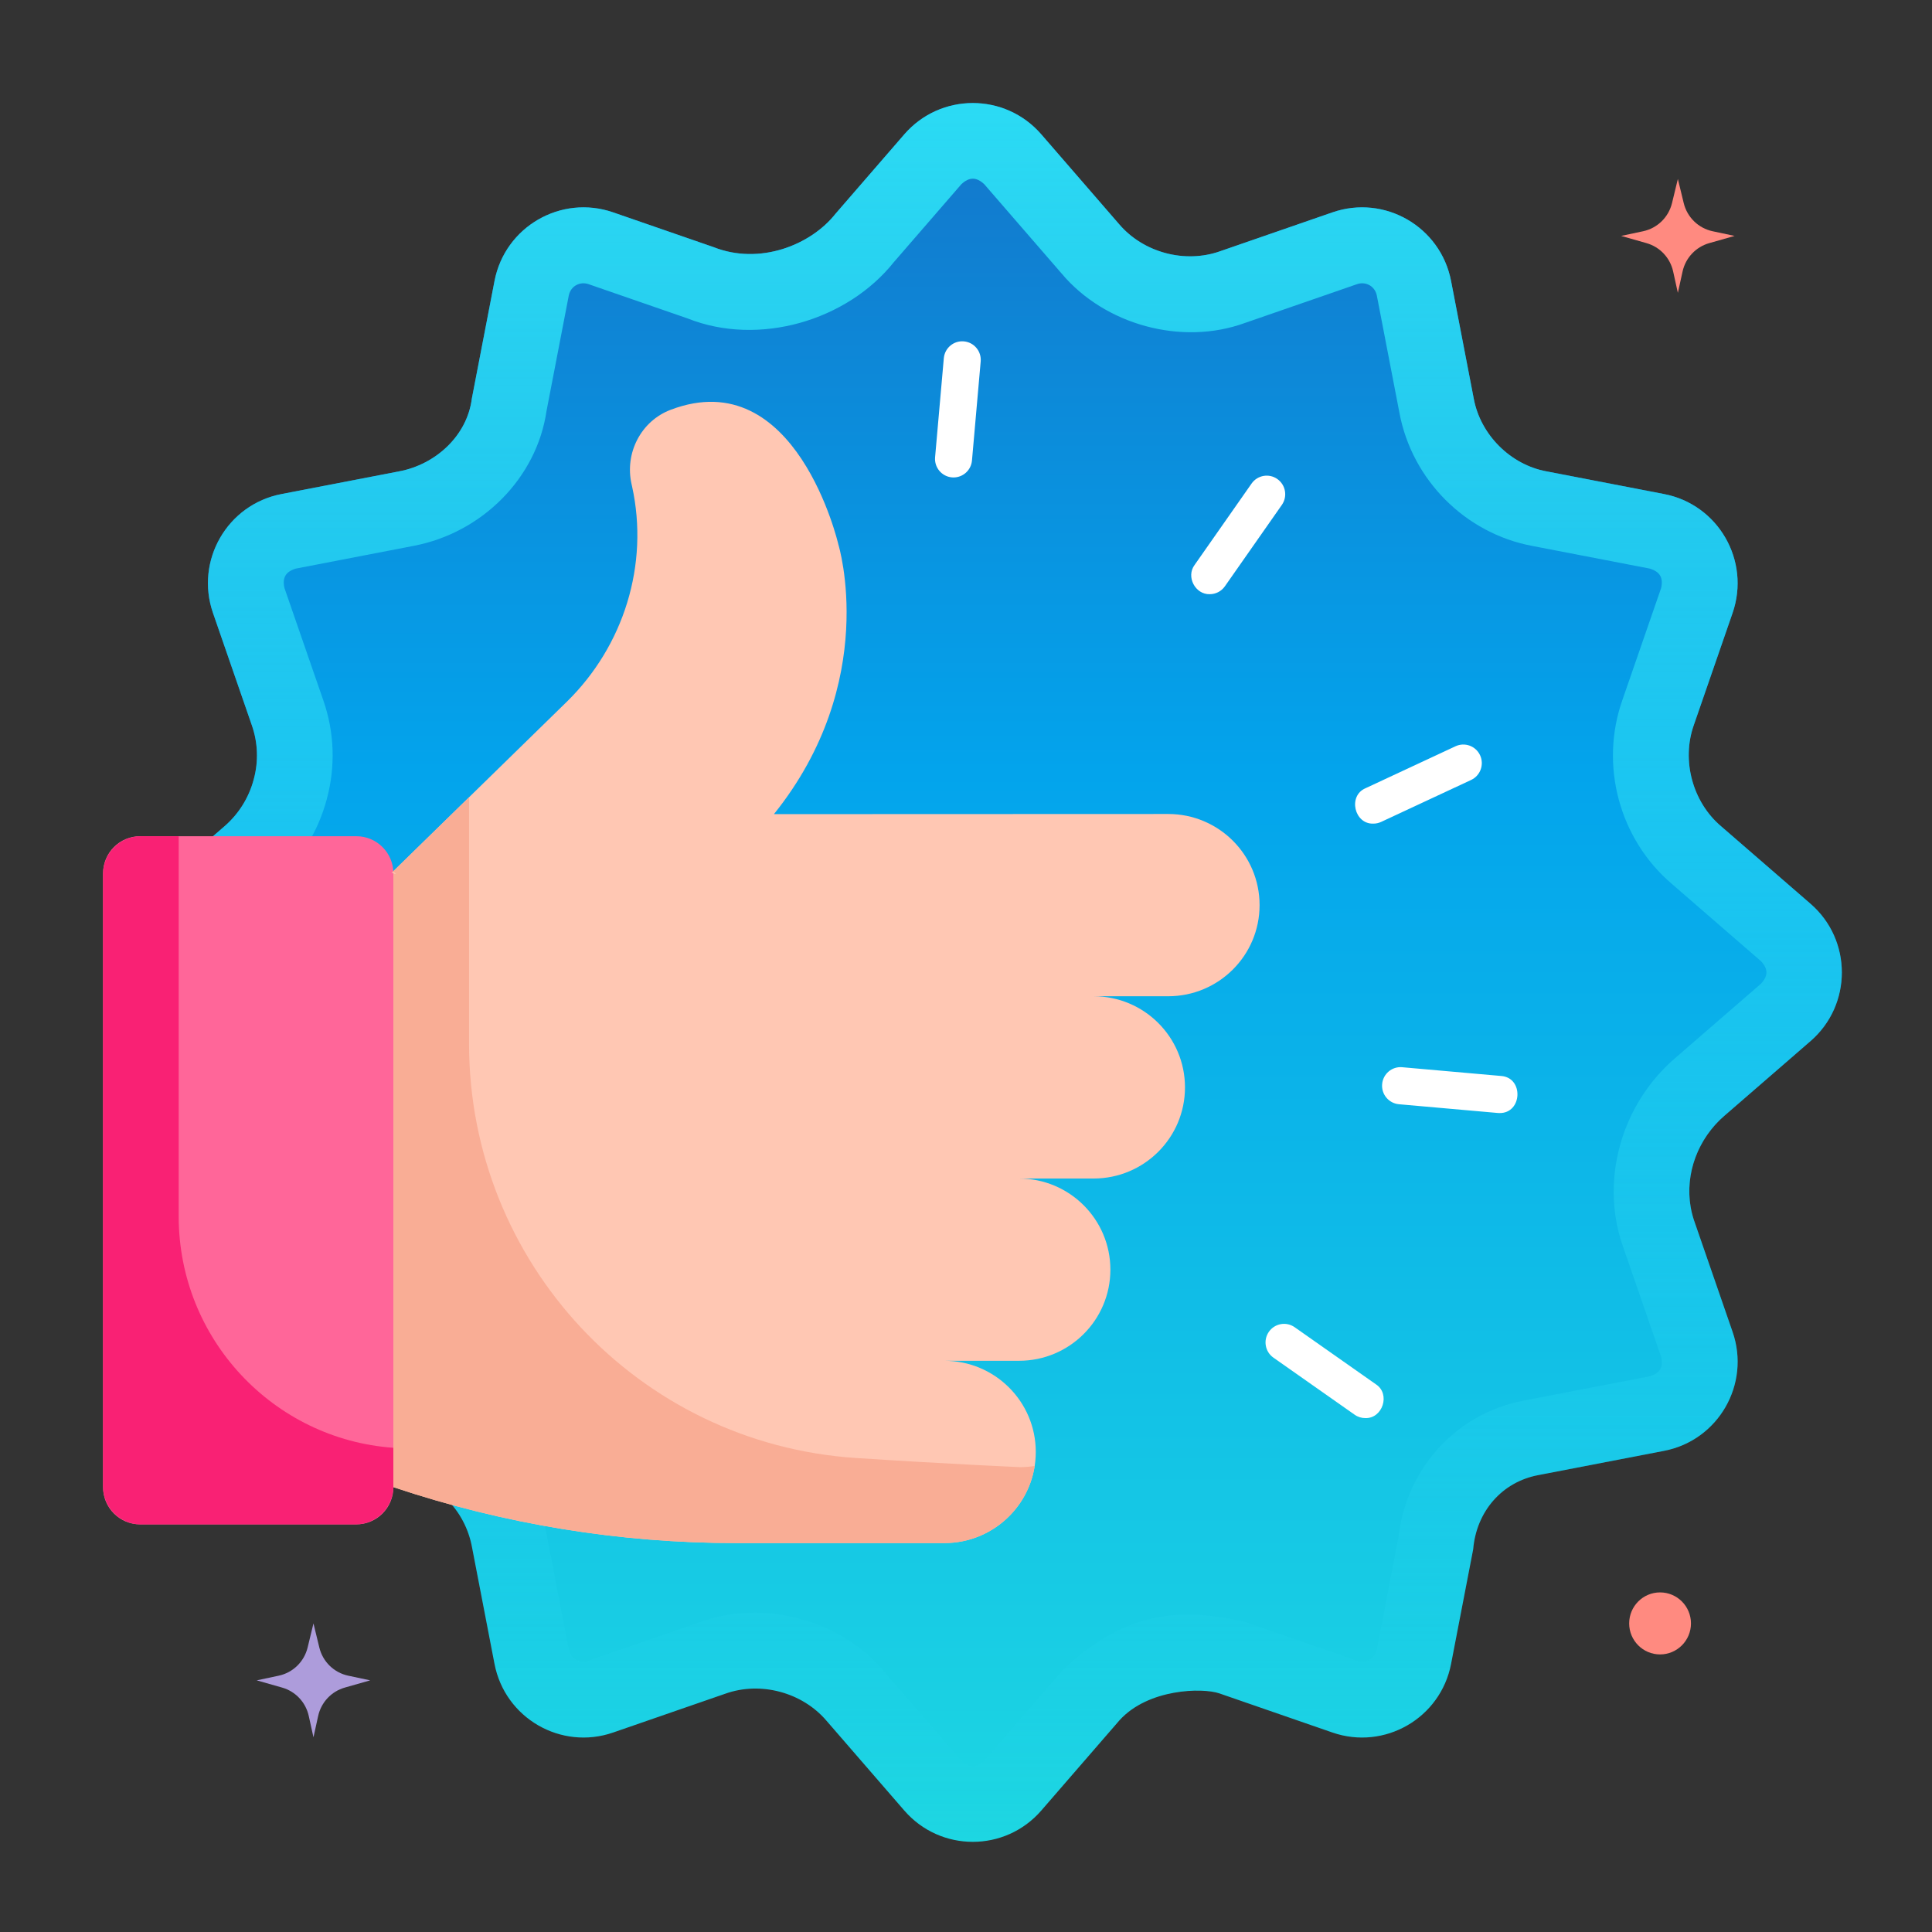
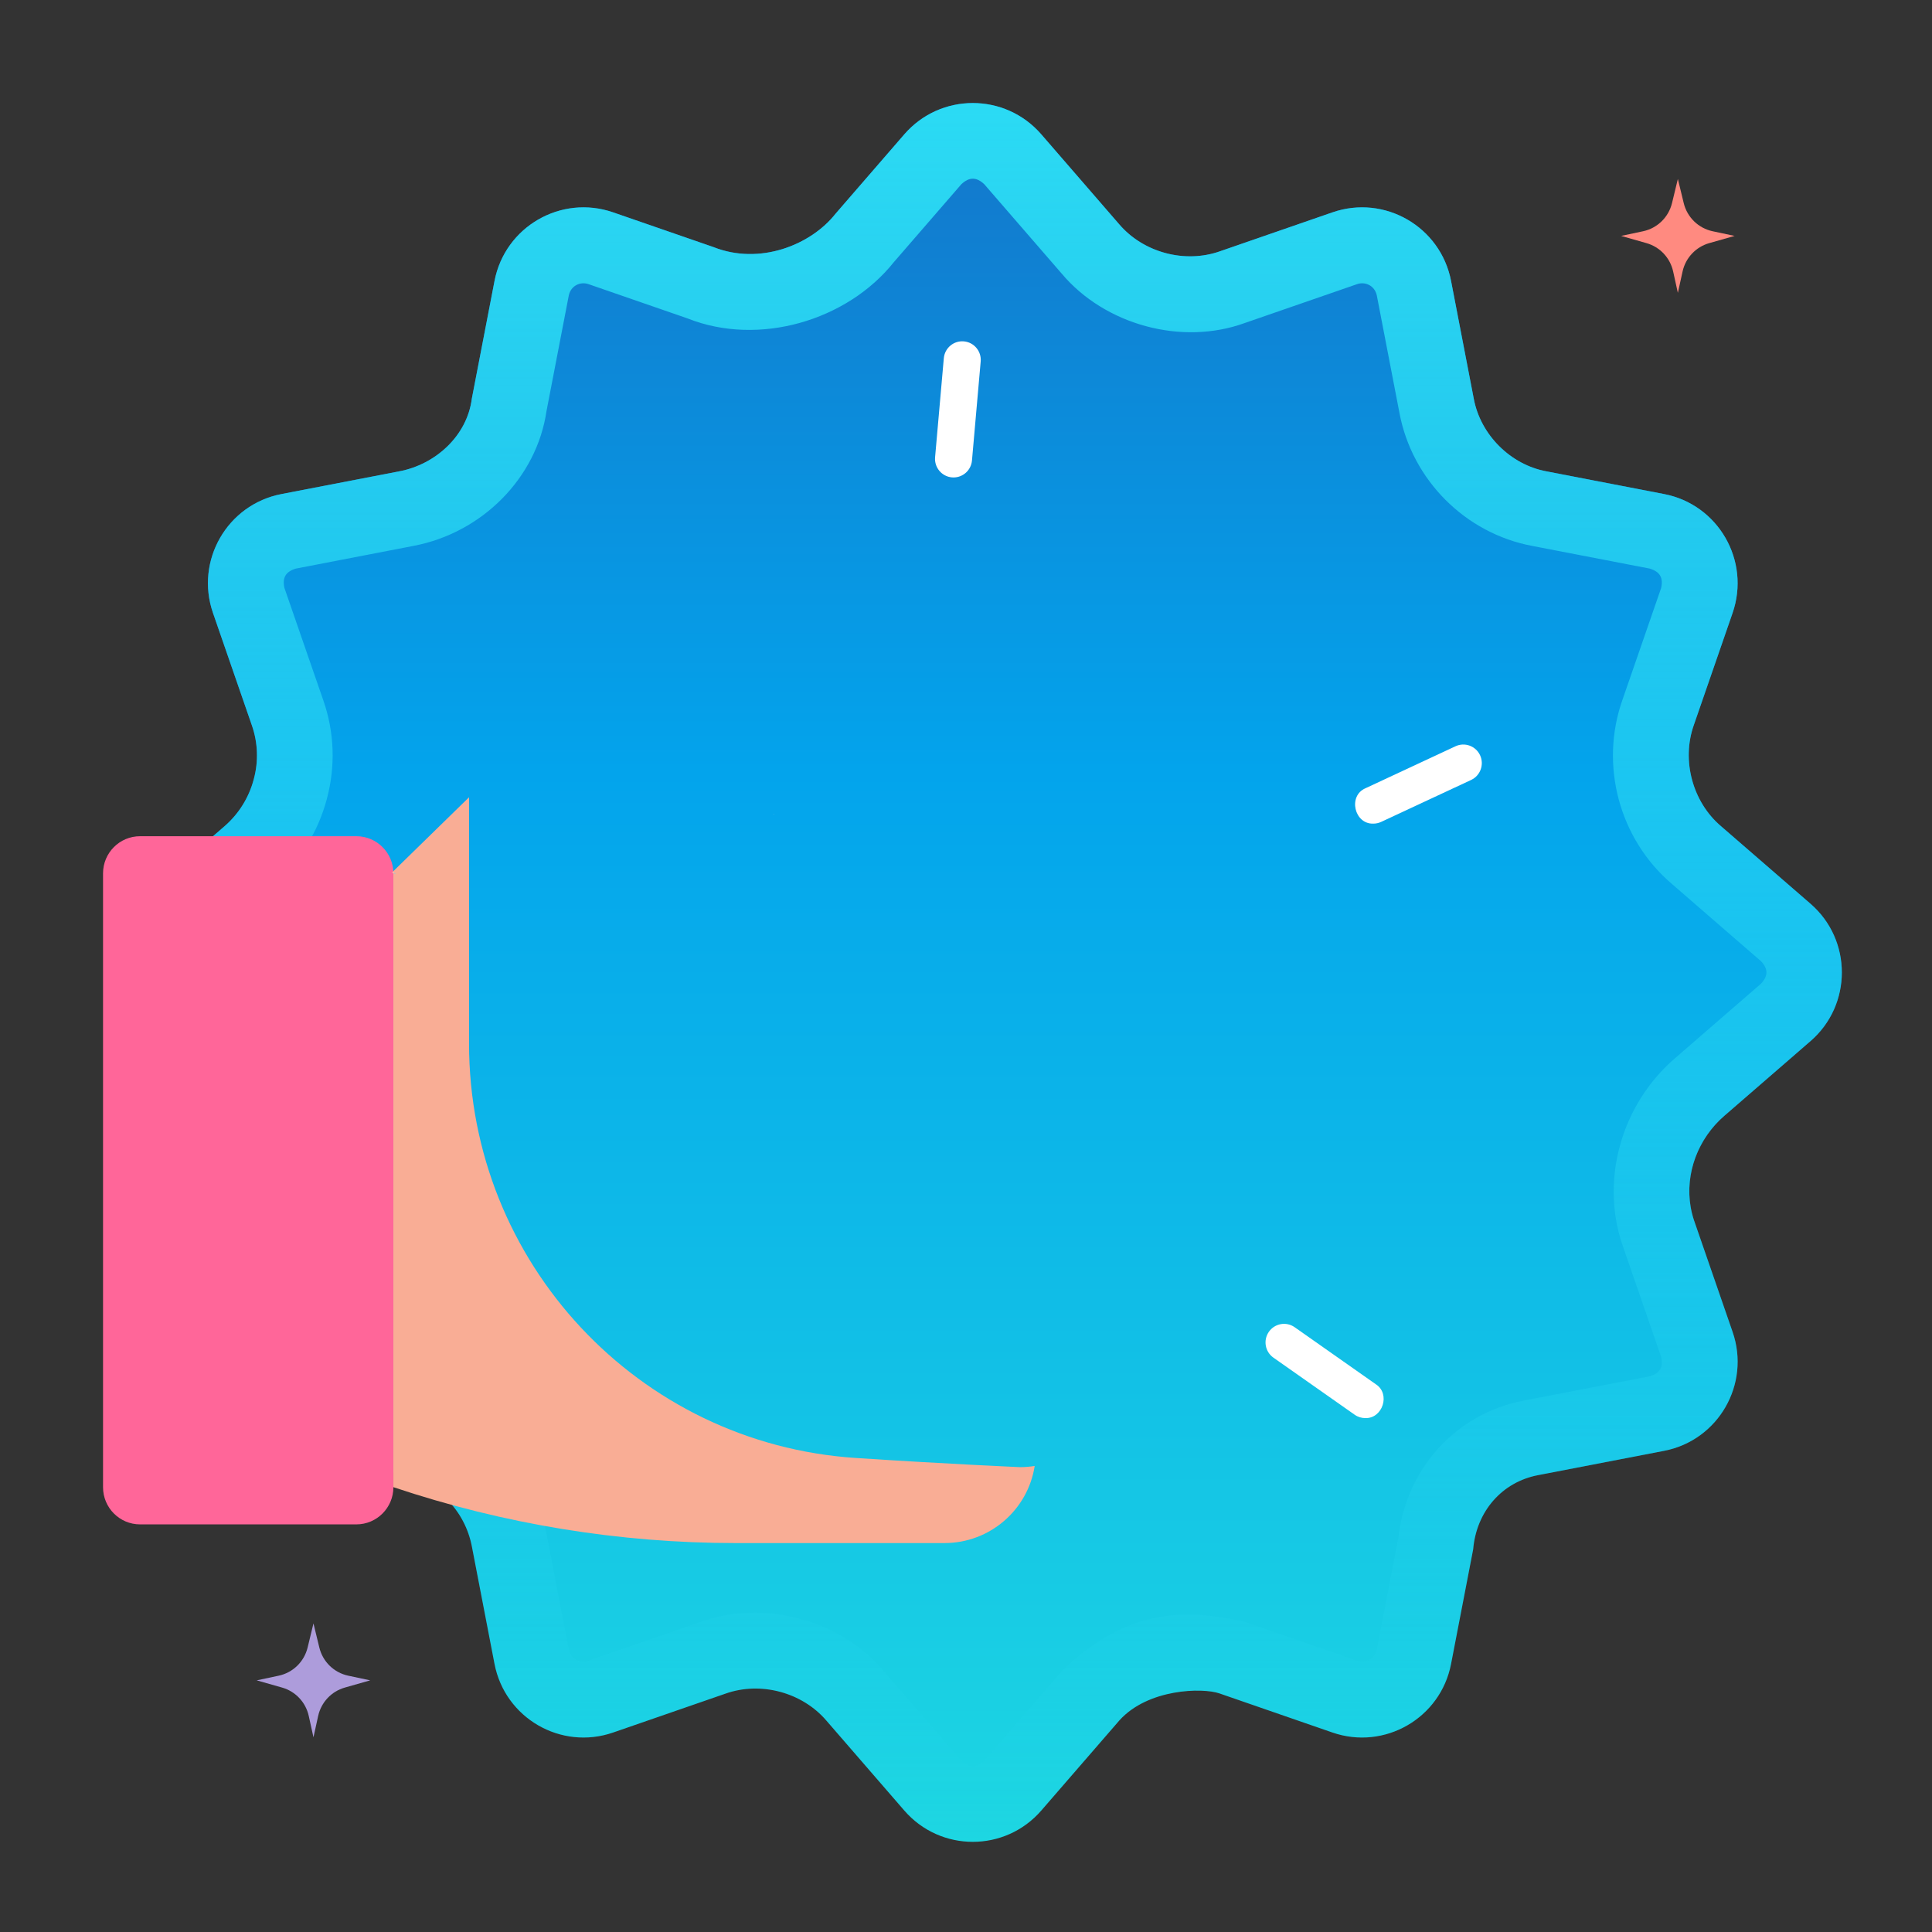
<svg xmlns="http://www.w3.org/2000/svg" width="120" height="120" viewBox="0 0 120 120" fill="none">
  <rect x="0" y="0" width="120" height="120" fill="#333333" stroke="none" />
  <g id="7951458_quality_reward_like_thumbs up_top_icon 1">
    <g id="Group">
      <g id="Group_2">
        <g id="Group_3">
          <path id="Vector" d="M105.012 74.981C104.645 72.86 105.481 70.709 107.104 69.302C108.462 68.125 110.53 66.332 112.456 64.663C115.048 62.416 115.048 58.383 112.455 56.136L106.896 51.317C105.122 49.812 104.426 47.214 105.211 45.02L107.614 38.074C108.737 34.826 106.726 31.335 103.358 30.686L96.052 29.276C93.817 28.864 91.951 26.999 91.537 24.755L90.129 17.454C89.48 14.082 86 12.069 82.761 13.19L75.795 15.601C73.603 16.385 71.01 15.691 69.501 13.913L64.678 8.346C62.43 5.751 58.414 5.751 56.166 8.346L51.906 13.264C50.348 15.242 47.169 16.477 44.324 15.35L38.083 13.19C34.844 12.069 31.365 14.082 30.715 17.453L29.307 24.756C29.012 27.083 27.038 28.854 24.797 29.275C23.029 29.616 20.146 30.173 17.48 30.687C14.114 31.336 12.106 34.824 13.228 38.069L15.65 45.07C16.018 46.134 16.06 47.285 15.769 48.373L15.755 48.425C15.455 49.548 14.825 50.556 13.948 51.316L8.389 56.136C8.389 59.574 8.389 61.226 8.389 64.664L13.988 69.518C14.586 70.474 15.144 71.367 15.742 72.323L15.755 72.375C16.055 73.497 16.012 74.683 15.633 75.78L13.229 82.73C14.939 85.705 15.763 87.137 17.473 90.112L24.792 91.524C25.896 91.736 26.911 92.275 27.706 93.072L27.758 93.124C28.554 93.919 29.093 94.937 29.307 96.043L30.715 103.347C31.365 106.718 34.844 108.731 38.083 107.61L45.049 105.199C47.241 104.415 49.834 105.11 51.343 106.887L56.166 112.454C58.414 115.049 62.429 115.049 64.678 112.454L69.537 106.846C71.314 104.886 74.682 104.814 75.743 105.181L82.761 107.61C86 108.731 89.48 106.718 90.129 103.347L91.501 96.233C91.699 93.88 93.29 92.044 95.544 91.622C97.225 91.298 100.426 90.68 103.363 90.114C106.729 89.464 108.738 85.976 107.616 82.731L105.212 75.781C105.124 75.515 105.059 75.247 105.012 74.981Z" fill="url(#paint0_linear_2295_15220)" />
        </g>
        <g id="Group_4">
          <g id="Group_5">
            <path id="Vector_2" d="M112.456 56.136L106.896 51.317C105.123 49.812 104.427 47.214 105.212 45.02L107.614 38.074C108.738 34.826 106.727 31.335 103.358 30.686L96.052 29.276C93.817 28.864 91.951 26.999 91.537 24.755L90.129 17.454C89.48 14.082 86.001 12.069 82.761 13.19L75.795 15.601C73.603 16.385 71.01 15.691 69.501 13.913L64.678 8.346C62.43 5.751 58.414 5.751 56.166 8.346L51.906 13.264C50.348 15.242 47.169 16.477 44.324 15.35L38.083 13.19C34.844 12.069 31.365 14.082 30.715 17.453L29.307 24.756C29.012 27.083 27.038 28.854 24.797 29.275C23.029 29.616 20.146 30.173 17.48 30.687C14.114 31.336 12.106 34.824 13.228 38.069L15.65 45.07C16.018 46.134 16.06 47.285 15.769 48.373L15.755 48.425C15.455 49.549 14.825 50.556 13.948 51.317L8.389 56.136C8.389 59.574 8.389 61.226 8.389 64.664L13.988 69.518C14.586 70.474 15.144 71.367 15.742 72.323L15.755 72.375C16.055 73.497 16.012 74.683 15.633 75.78L13.229 82.73C14.939 85.705 15.763 87.137 17.473 90.112L24.792 91.524C25.896 91.736 26.911 92.275 27.706 93.072L27.758 93.124C28.554 93.919 29.093 94.936 29.307 96.043L30.715 103.347C31.365 106.718 34.844 108.731 38.083 107.61L45.049 105.199C47.241 104.415 49.834 105.11 51.343 106.887L56.166 112.454C58.414 115.049 62.429 115.049 64.678 112.454L69.537 106.846C71.314 104.887 74.682 104.814 75.743 105.181L82.761 107.61C86 108.731 89.48 106.718 90.129 103.347L91.501 96.233C91.699 93.88 93.29 92.044 95.544 91.622C97.225 91.297 100.426 90.68 103.363 90.113C106.729 89.464 108.738 85.976 107.616 82.731L105.212 75.781C104.446 73.466 105.269 70.881 107.104 69.303C108.462 68.126 110.53 66.333 112.456 64.663C115.048 62.416 115.048 58.383 112.456 56.136ZM109.384 61.094L104.032 65.734C100.744 68.569 99.397 73.199 100.752 77.267L103.176 84.277C103.322 84.916 103.103 85.289 102.476 85.482L94.669 86.988C90.443 87.786 87.332 91.205 86.847 95.548L85.516 102.451C85.382 103.066 84.792 103.324 84.293 103.151L77.276 100.723C73.691 99.934 70.115 99.818 65.991 103.752L61.132 109.359C60.643 109.813 60.202 109.814 59.713 109.359L54.904 103.809C52.228 100.624 47.446 99.302 43.501 100.746L36.551 103.151C36.053 103.324 35.462 103.066 35.329 102.451L33.921 95.147C33.528 93.106 32.544 91.251 31.076 89.783L31.023 89.729C29.56 88.266 27.711 87.284 25.68 86.892L20.471 85.888L18.373 82.24L20.073 77.327C20.764 75.33 20.84 73.195 20.295 71.154L20.099 70.419L17.595 66.412L13.089 62.506V58.294L17.021 54.886C18.616 53.502 19.749 51.691 20.295 49.646L20.307 49.599C20.845 47.586 20.769 45.487 20.09 43.523L17.668 36.523C17.523 35.884 17.742 35.511 18.368 35.318L25.673 33.908C29.963 33.098 33.339 29.668 33.945 25.529L35.329 18.349C35.462 17.734 36.052 17.476 36.551 17.648L42.709 19.779C47.117 21.534 52.604 19.929 55.514 16.287L59.713 11.44C60.202 10.986 60.643 10.986 61.132 11.44L65.941 16.991C68.618 20.175 73.399 21.498 77.344 20.053L84.293 17.648C84.792 17.476 85.382 17.734 85.516 18.349L86.92 25.635C87.699 29.811 91.016 33.133 95.182 33.911L102.471 35.317C103.1 35.51 103.321 35.885 103.175 36.527L100.778 43.454C99.339 47.515 100.567 52.107 103.84 54.9L109.383 59.705C109.827 60.183 109.827 60.616 109.384 61.094Z" fill="url(#paint1_linear_2295_15220)" />
          </g>
        </g>
        <g id="Group_6">
          <path id="Vector_3" d="M59.227 29.655C59.193 29.655 59.159 29.654 59.125 29.651C58.492 29.595 58.025 29.035 58.08 28.4L58.622 22.25C58.678 21.616 59.237 21.146 59.868 21.203C60.501 21.259 60.968 21.819 60.912 22.453L60.371 28.603C60.318 29.203 59.816 29.655 59.227 29.655Z" fill="white" />
        </g>
        <g id="Group_7">
-           <path id="Vector_4" d="M75.139 36.906C74.241 36.932 73.653 35.819 74.199 35.089L77.737 30.035C78.102 29.513 78.819 29.387 79.338 29.753C79.858 30.12 79.983 30.839 79.618 31.361L76.08 36.416C75.857 36.735 75.501 36.906 75.139 36.906Z" fill="white" />
-         </g>
+           </g>
        <g id="Group_8">
          <path id="Vector_5" d="M85.303 51.157C84.12 51.201 83.706 49.431 84.817 48.957L90.404 46.352C90.98 46.083 91.663 46.334 91.931 46.912C92.198 47.49 91.948 48.177 91.373 48.445L85.786 51.05C85.63 51.123 85.465 51.157 85.303 51.157Z" fill="white" />
        </g>
        <g id="Group_9">
-           <path id="Vector_6" d="M93.131 69.133C93.098 69.133 93.064 69.132 93.029 69.129L86.891 68.586C86.259 68.53 85.791 67.97 85.847 67.335C85.902 66.7 86.461 66.229 87.093 66.287L93.231 66.83C94.66 66.928 94.553 69.162 93.131 69.133Z" fill="white" />
-         </g>
+           </g>
        <g id="Group_10">
          <path id="Vector_7" d="M84.798 88.08C84.571 88.08 84.34 88.012 84.14 87.871L79.095 84.326C78.575 83.961 78.448 83.242 78.813 82.719C79.177 82.198 79.894 82.07 80.414 82.436L85.459 85.981C86.383 86.582 85.877 88.121 84.798 88.08Z" fill="white" />
        </g>
        <g id="Group_11">
          <g id="Group_12">
            <g id="Group_13">
              <path id="Vector_8" d="M22.134 51.939H8.7C7.43 51.939 6.4 52.972 6.4 54.247V92.374C6.4 93.649 7.43 94.682 8.7 94.682H22.134C23.404 94.682 24.434 93.649 24.434 92.374V54.247C24.434 52.972 23.404 51.939 22.134 51.939Z" fill="#FF6699" />
            </g>
            <g id="Group_14">
-               <path id="Vector_9" d="M11.099 75.551V51.939H8.75C7.452 51.939 6.4 52.995 6.4 54.297V92.324C6.4 93.626 7.452 94.682 8.75 94.682H22.084C23.381 94.682 24.433 93.626 24.433 92.324V89.925C16.982 89.395 11.099 83.164 11.099 75.551Z" fill="#F92174" />
-             </g>
+               </g>
          </g>
          <g id="Group_15">
-             <path id="Vector_10" d="M24.326 54.215L35.196 43.596C38.743 40.129 40.326 35.07 39.26 30.216C39.25 30.169 39.239 30.124 39.229 30.078C38.789 28.146 39.808 26.154 41.655 25.453C49.467 22.484 52.075 33.827 52.075 33.827C52.075 33.827 54.693 42.337 48.057 50.584L48.036 50.567L72.559 50.558C75.694 50.558 78.235 53.092 78.235 56.218C78.235 59.345 75.694 61.879 72.559 61.879H67.925C71.06 61.879 73.602 64.413 73.602 67.54C73.602 70.666 71.06 73.2 67.925 73.2H63.291C66.426 73.2 68.968 75.734 68.968 78.861C68.968 81.987 66.426 84.521 63.291 84.521H58.657C61.792 84.521 64.334 87.055 64.334 90.182C64.334 93.308 61.792 95.842 58.657 95.842H45.704C38.473 95.842 31.289 94.669 24.433 92.369V54.186L24.593 54.271" fill="#FFC7B3" />
-           </g>
+             </g>
          <g id="Group_16">
            <path id="Vector_11" d="M53.162 90.558C39.646 89.671 29.133 78.411 29.133 64.819V49.522L29.131 49.521L24.326 54.215L24.433 54.238V54.186L24.594 54.272L24.433 54.238V92.37C31.289 94.67 38.473 95.843 45.704 95.843H58.658C61.496 95.843 63.847 93.766 64.267 91.053C63.971 91.101 63.667 91.127 63.357 91.127C63.357 91.126 58.915 90.936 53.162 90.558Z" fill="#F9AD95" />
          </g>
          <g id="Group_17">
            <g id="Group_18">
              <path id="Vector_12" d="M48.058 50.584C48.063 50.578 48.067 50.572 48.072 50.567H48.037L48.058 50.584Z" fill="#FFDECF" />
            </g>
            <g id="Group_19">
              <path id="Vector_13" d="M24.434 54.185V54.237L24.595 54.271L24.434 54.185Z" fill="#FFDECF" />
            </g>
          </g>
        </g>
      </g>
      <g id="Group_20">
        <g id="Group_21">
-           <path id="Vector_14" d="M103.11 102.759C104.169 102.759 105.029 101.897 105.029 100.833C105.029 99.769 104.169 98.907 103.11 98.907C102.05 98.907 101.191 99.769 101.191 100.833C101.191 101.897 102.05 102.759 103.11 102.759Z" fill="#FF8A80" />
-         </g>
+           </g>
        <g id="Group_22">
          <path id="Vector_15" d="M21.629 104.08L22.994 104.37L21.416 104.819C20.584 105.056 19.949 105.732 19.762 106.579L19.47 107.907L19.177 106.579C18.99 105.732 18.355 105.056 17.524 104.819L15.945 104.37L17.311 104.08C18.195 103.892 18.893 103.212 19.107 102.331L19.47 100.833L19.834 102.331C20.047 103.212 20.745 103.892 21.629 104.08Z" fill="#AD9CDB" />
        </g>
        <g id="Group_23">
          <path id="Vector_16" d="M106.374 14.363L107.74 14.653L106.161 15.102C105.33 15.339 104.695 16.015 104.508 16.861L104.215 18.19L103.922 16.861C103.736 16.015 103.101 15.339 102.269 15.102L100.691 14.653L102.056 14.363C102.94 14.174 103.638 13.495 103.852 12.614L104.215 11.116L104.579 12.614C104.792 13.495 105.49 14.175 106.374 14.363Z" fill="#FF8A80" />
        </g>
      </g>
    </g>
  </g>
  <defs>
    <linearGradient id="paint0_linear_2295_15220" x1="61.394" y1="138.414" x2="61.394" y2="-35.614" gradientUnits="userSpaceOnUse">
      <stop stop-color="#27E9DE" />
      <stop offset="0.52" stop-color="#03A4EC" />
      <stop offset="1" stop-color="#2547A8" />
    </linearGradient>
    <linearGradient id="paint1_linear_2295_15220" x1="61.395" y1="6.4" x2="61.395" y2="114.4" gradientUnits="userSpaceOnUse">
      <stop stop-color="#2BDBF4" />
      <stop offset="1" stop-color="#2BDBF4" stop-opacity="0" />
    </linearGradient>
  </defs>
</svg>